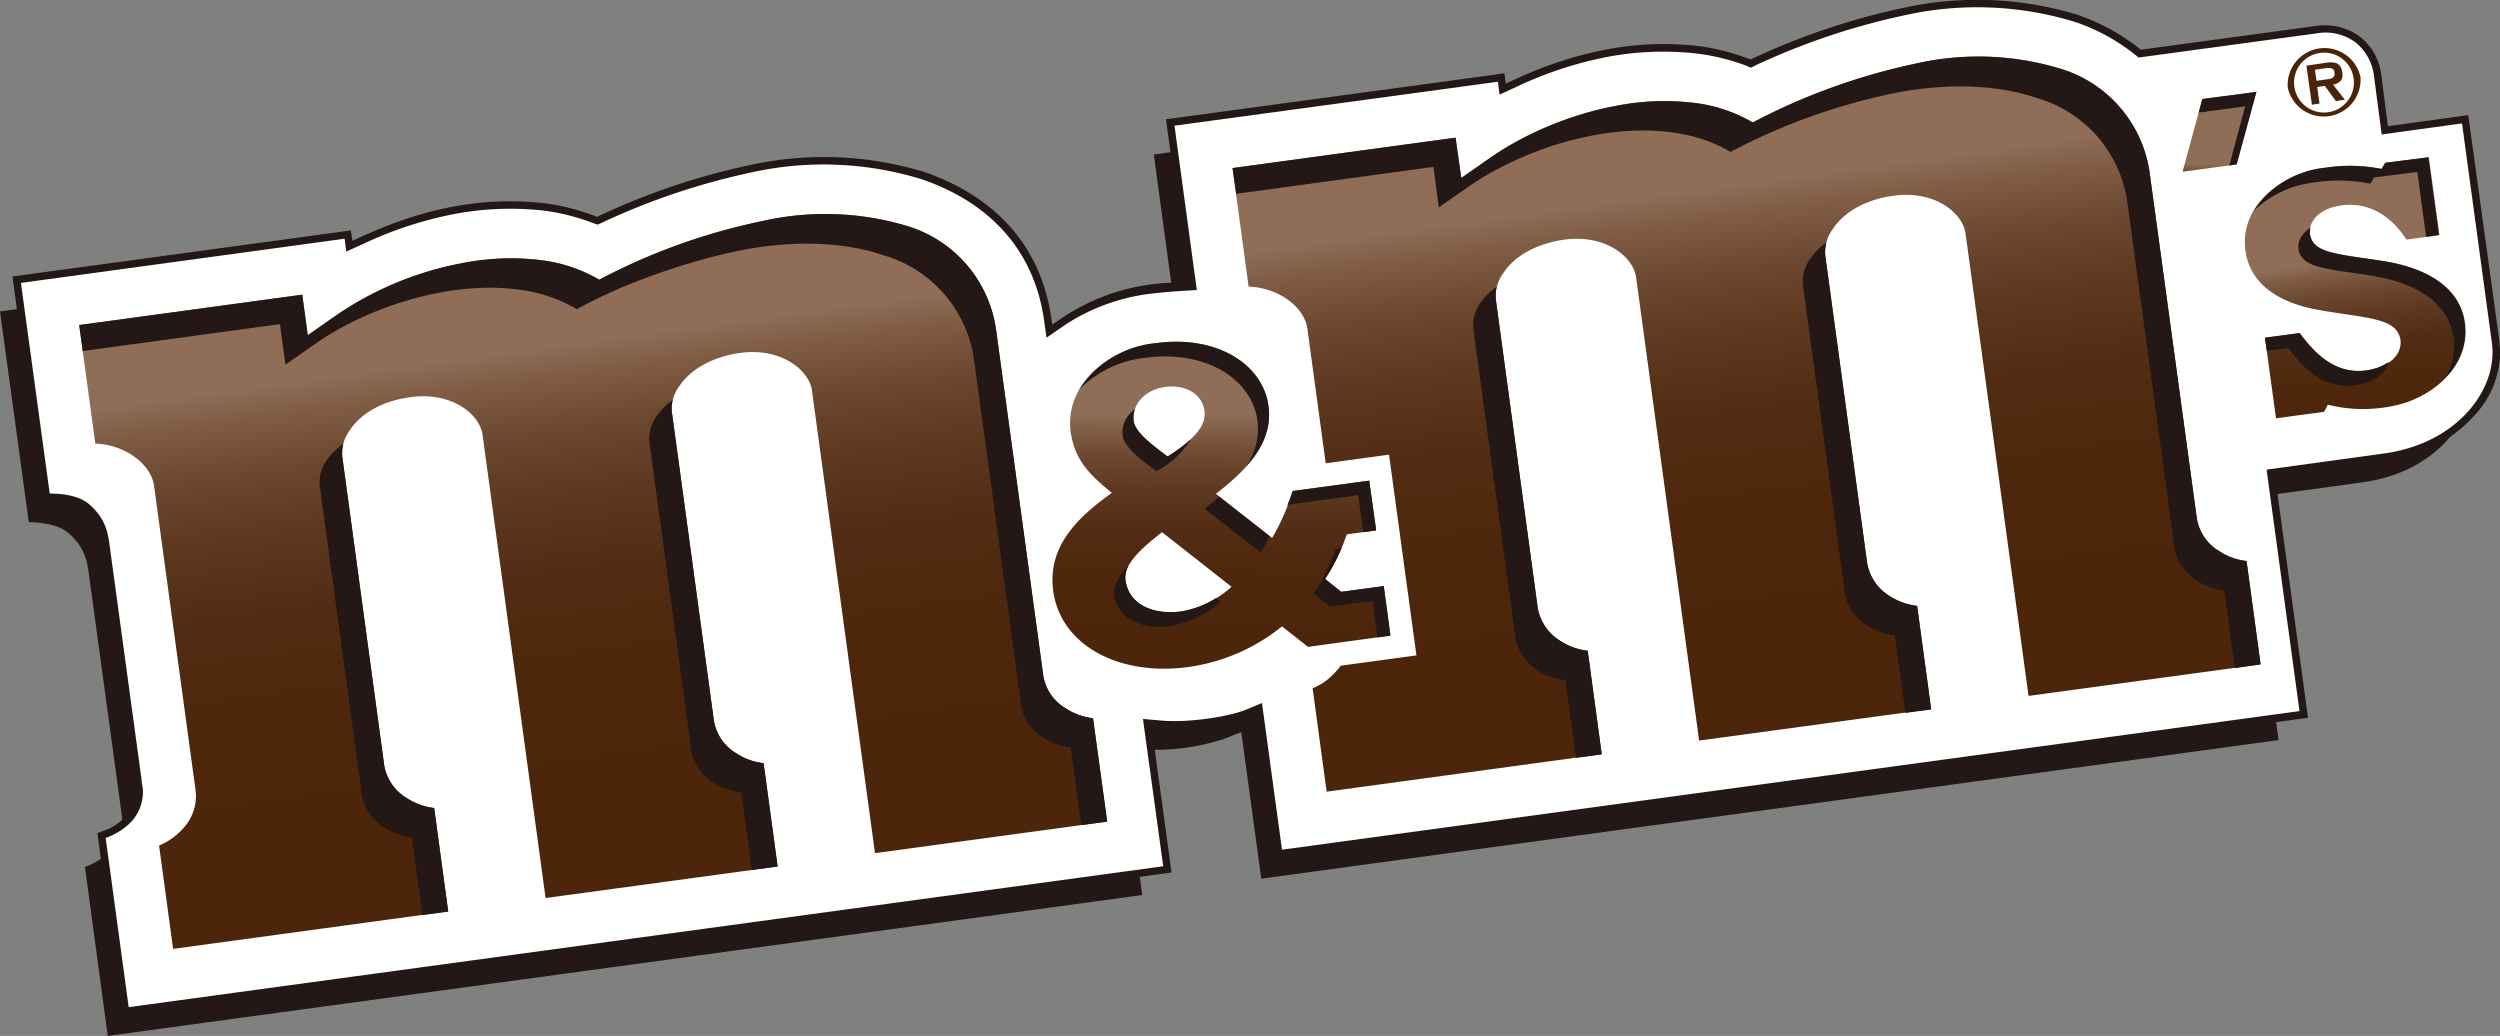
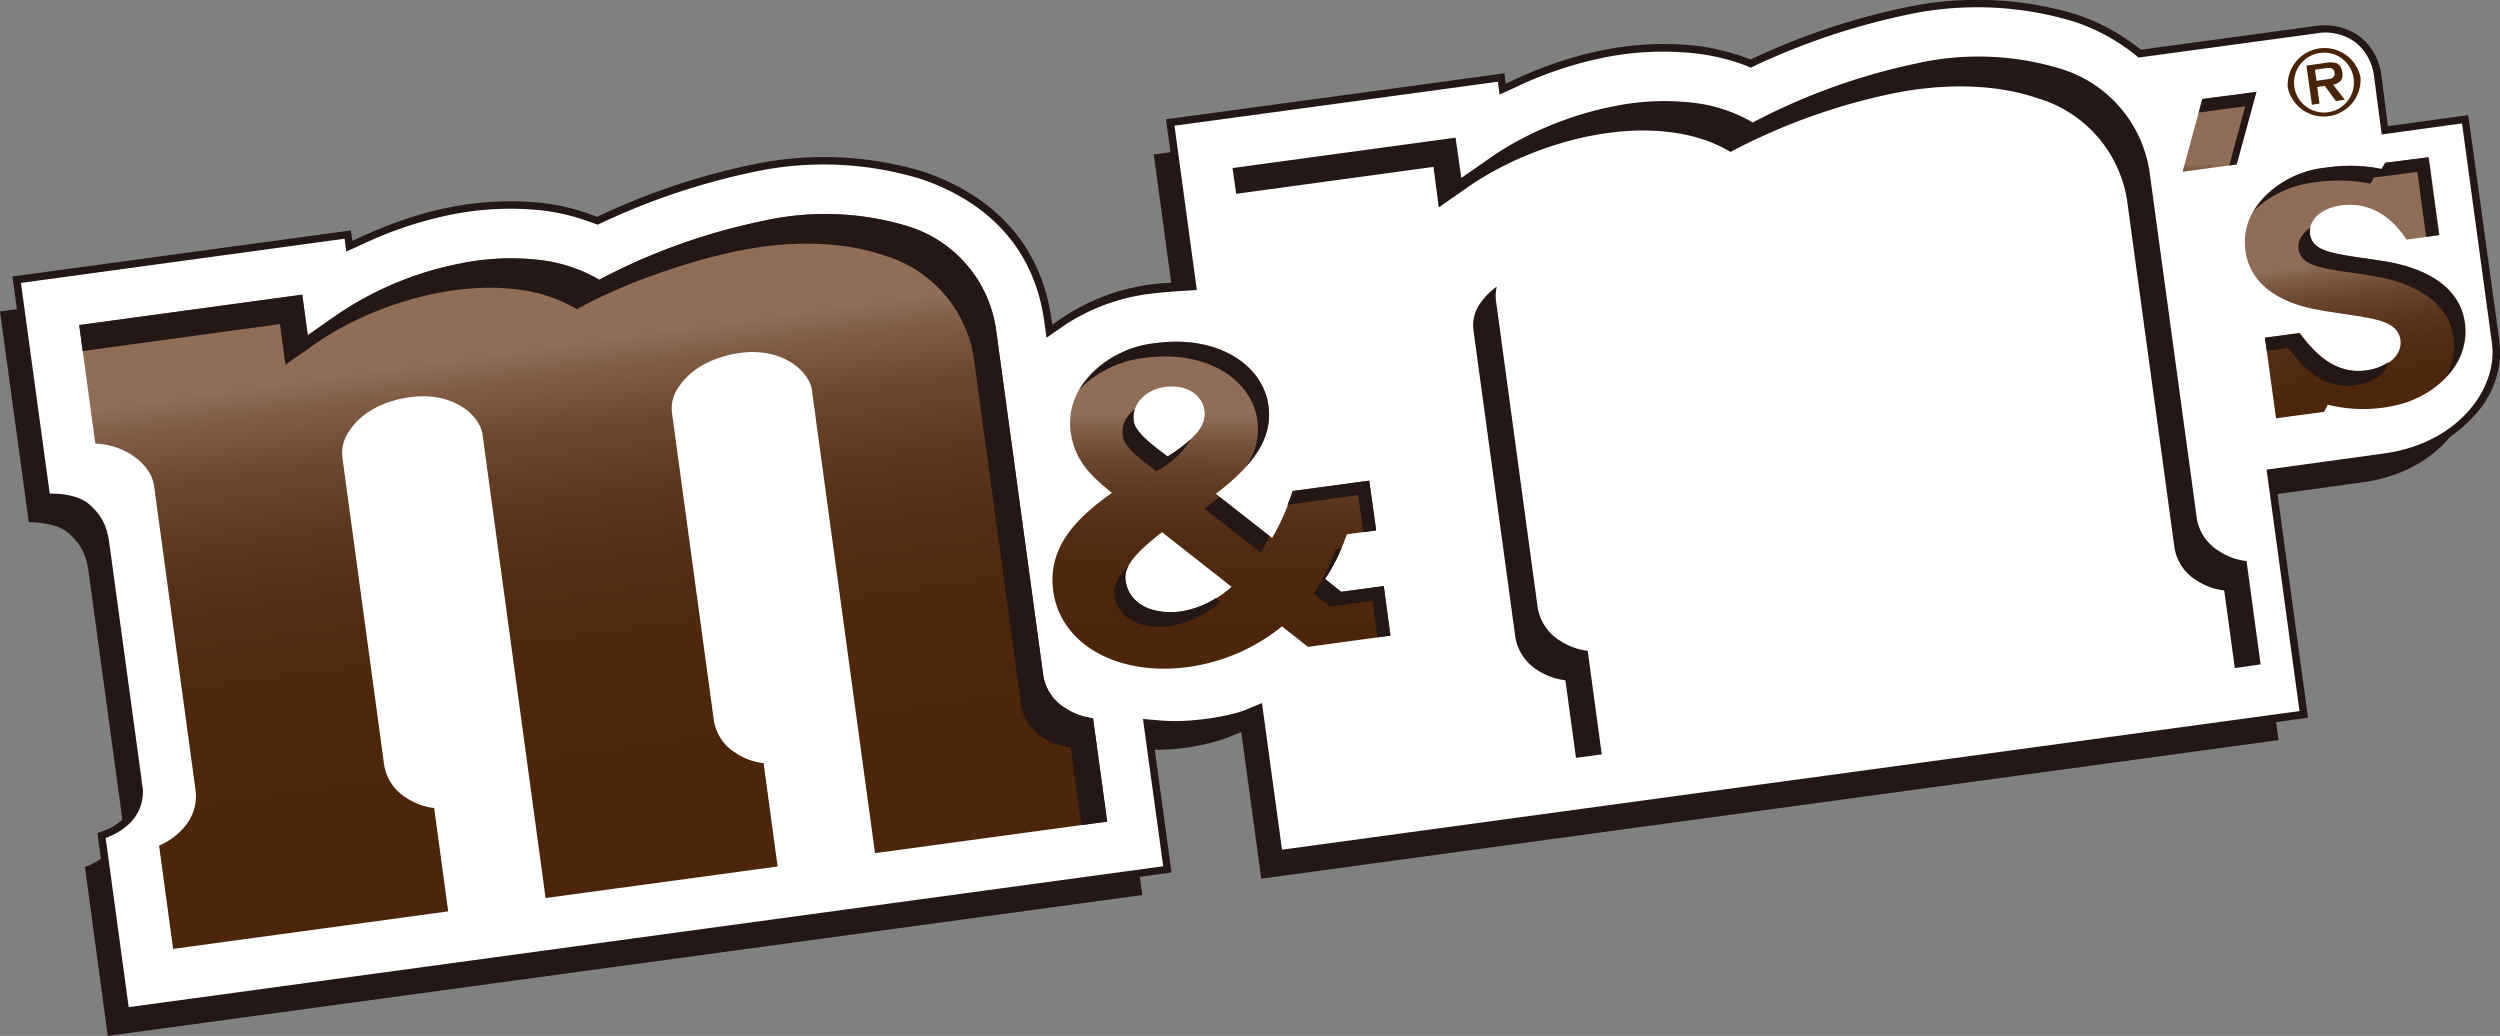
<svg xmlns="http://www.w3.org/2000/svg" viewBox="0 0 10.86 4.5">
  <rect x="0" y="0" width="10.86" height="4.5" fill="#808080" stroke="none" />
  <path fill="#231815" d="M8.269.034a3.023 3.023 0 00-.653.219l-.012.005-.011-.004A.982.982 0 007.378.2a1.336 1.336 0 00-.411.017 1.694 1.694 0 00-.388.129l-.038.017-.006-.045-.032.005-1.438.195.097.711a.905.905 0 00-.55.153l-.041.028a.238.238 0 00-.003-.02c-.042-.31-.233-.532-.553-.643a1.499 1.499 0 00-.757-.03 2.997 2.997 0 00-.652.219l-.012.006a.954.954 0 00-.227-.059A1.336 1.336 0 001.956.9c-.12.023-.247.065-.388.129l-.037.017-.007-.045-1.47.2.133.975h.028c.071.001.122.014.151.04.059.051.069.097.077.157l.143 1.048v.006a.162.162 0 01-.049.128.217.217 0 01-.09.055l-.024.009.108.792 4.558-.621-.086-.631a1.024 1.024 0 00.417-.044l-.005.001.026-.01.015-.006.086.629 4.484-.611-.143-1.05.477-.066a.608.608 0 00.412-.224.411.411 0 00.089-.243l-.003-.049L10.722.5l-.349.048-.028-.218a.251.251 0 00-.095-.172.26.26 0 00-.192-.045L9.3.216a.917.917 0 00-.273-.151 1.493 1.493 0 00-.758-.031z" />
  <path fill="#231815" d="M8.271.045a2.995 2.995 0 00-.65.218l-.016.008a.91.91 0 00-.229-.059 1.31 1.31 0 00-.407.016c-.12.022-.246.064-.386.128L6.531.38a1.094 1.094 0 00-.006-.049l-.021.003-1.426.194.097.712a2.2 2.2 0 00-.229.022.902.902 0 00-.328.13l-.056.038-.005-.038c-.042-.305-.23-.524-.545-.633a1.465 1.465 0 00-.751-.031 2.96 2.96 0 00-.65.218l-.016.007-.017-.006a.982.982 0 00-.212-.053 1.349 1.349 0 00-.408.017 1.75 1.75 0 00-.385.128l-.051.023a.688.688 0 01-.007-.048l-1.448.197.13.954h.018c.074.001.128.015.159.042.062.054.073.104.081.164L.598 3.42l.001.006a.17.17 0 01-.052.138.286.286 0 01-.096.057l-.016.005.105.773 4.535-.618-.086-.634.052.005a.99.99 0 00.373-.047l.05-.02.086.631.021-.003 4.44-.605-.143-1.05.488-.068a.595.595 0 00.404-.22.392.392 0 00.083-.283L10.71.511l-.349.047-.03-.229a.239.239 0 00-.091-.164.245.245 0 00-.183-.042l-.763.104-.012-.01a.855.855 0 00-.259-.141 1.47 1.47 0 00-.752-.031z" />
  <path fill="#231815" d="M.53 3.549a.187.187 0 01-.058.155.308.308 0 01-.103.062l.099.734 4.494-.612-.087-.64.079.007a.961.961 0 00.363-.045l.075-.03.087.637 4.419-.602-.143-1.05.509-.07c.324-.044.496-.283.469-.479l-.13-.955-.349.048-.033-.251a.218.218 0 00-.083-.15.22.22 0 00-.167-.038L9.2.375 9.179.358a.858.858 0 00-.253-.137 1.456 1.456 0 00-.74-.03 2.974 2.974 0 00-.646.216l-.024.012-.025-.01a.907.907 0 00-.207-.051 1.303 1.303 0 00-.401.016A1.645 1.645 0 006.502.5l-.078.036L6.417.48 5.012.671l.097.714-.068.004c-.001 0-.123.008-.181.019a.875.875 0 00-.32.126l-.084.058-.01-.072c-.04-.297-.224-.51-.531-.616a1.448 1.448 0 00-.741-.03 3.02 3.02 0 00-.645.216l-.024.011-.024-.009a.99.99 0 00-.208-.052 1.302 1.302 0 00-.401.017 1.66 1.66 0 00-.381.126l-.077.035-.008-.056L0 1.353l.125.915c.054.002.128.009.173.048.067.059.08.115.088.177l.143 1.048.001.008z" />
  <path fill="#FFF" d="M8.275.066a3.02 3.02 0 00-.645.216l-.024.012-.024-.01a.927.927 0 00-.208-.051 1.303 1.303 0 00-.401.016 1.66 1.66 0 00-.381.126l-.078.036-.007-.056-1.405.191.097.714-.068.004c-.001 0-.123.008-.181.019a.875.875 0 00-.32.126l-.084.058-.01-.072c-.041-.297-.224-.51-.531-.616a1.448 1.448 0 00-.741-.03 2.994 2.994 0 00-.644.216l-.024.011-.025-.009a.931.931 0 00-.208-.052 1.302 1.302 0 00-.401.017 1.676 1.676 0 00-.381.126l-.077.035-.007-.056-1.406.192.125.915c.054 0 .127.008.172.047.067.059.08.115.088.177l.143 1.048-.009-.025a.11.11 0 01.01.032.19.19 0 01-.058.155.293.293 0 01-.103.062l.1.735 4.494-.612-.088-.64.079.007c.127.011.297-.019.363-.045l.075-.031.087.637 4.42-.602-.143-1.049.509-.07c.324-.044.496-.283.47-.479l-.13-.955-.349.048-.033-.251a.221.221 0 00-.082-.15.22.22 0 00-.168-.038L9.29.25 9.269.233a.858.858 0 00-.253-.137 1.448 1.448 0 00-.741-.03z" />
  <linearGradient id="a" gradientUnits="userSpaceOnUse" x1="321.94" y1="1399.535" x2="321.94" y2="1396.519" gradientTransform="matrix(.917 -.125 .125 .917 -462.151 -1239.574)">
    <stop offset=".005" stop-color="#4b2409" />
    <stop offset=".478" stop-color="#4d260b" />
    <stop offset=".649" stop-color="#532d13" />
    <stop offset=".77" stop-color="#5e381f" />
    <stop offset=".869" stop-color="#6d4831" />
    <stop offset=".952" stop-color="#815d46" />
    <stop offset="1" stop-color="#8f6d57" />
  </linearGradient>
-   <path fill="url(#a)" d="M9.64 2.394a.203.203 0 01-.097-.142L9.339.757a.552.552 0 00-.39-.459 1.227 1.227 0 00-.626-.022 2.731 2.731 0 00-.709.256.66.66 0 00-.262-.086 1.083 1.083 0 00-.333.014c-.193.036-.39.118-.542.223l-.129.09-.025-.175-.969.132.07.515c.123.004.24.083.255.181l.181 1.328a.204.204 0 01-.056.162.268.268 0 01-.102.074l.061.449 1.195-.163-.061-.449a.275.275 0 01-.119-.043.21.21 0 01-.098-.142l-.181-1.333a.165.165 0 01.031-.122c.045-.07.137-.128.266-.146.179-.024.298.075.311.162l.274 2.014 1.008-.137-.061-.448a.284.284 0 01-.12-.043.211.211 0 01-.097-.142L7.93 1.118a.164.164 0 01.031-.122c.045-.07.137-.129.266-.146.179-.024.298.076.311.162l.274 2.011 1.008-.137-.061-.449a.263.263 0 01-.119-.043z" />
  <path fill="#FFF" d="M4.577 1.694a.38.38 0 00-.025.194v.001a.42.42 0 00.124.247c-.119.102-.222.239-.201.432l.001.014a.444.444 0 00.171.294.699.699 0 00.524.121.933.933 0 00.39-.155l.093.073.499-.068-.119-.872-.498.068-.017.063c-.007.023-.022.048-.032.073l-.047-.037c.105-.099.192-.226.17-.392v-.001c-.034-.244-.29-.398-.596-.358-.209.027-.372.141-.437.303z" />
  <linearGradient id="b" gradientUnits="userSpaceOnUse" x1="256.375" y1="1075.986" x2="256.375" y2="1074.565" gradientTransform="rotate(.527 116760.424 -26748.738)">
    <stop offset=".005" stop-color="#4b2409" />
    <stop offset=".478" stop-color="#4d260b" />
    <stop offset=".649" stop-color="#532d13" />
    <stop offset=".77" stop-color="#5e381f" />
    <stop offset=".869" stop-color="#6d4831" />
    <stop offset=".952" stop-color="#815d46" />
    <stop offset="1" stop-color="#8f6d57" />
  </linearGradient>
  <path fill="url(#b)" d="M5.061 1.681c.088-.012.161.03.171.103.011.075-.065.138-.16.199-.054-.041-.14-.102-.147-.153-.01-.072.049-.137.136-.149zm.071.975c-.122.016-.228-.028-.243-.136-.009-.064.059-.131.159-.208l.302.237a.438.438 0 01-.218.107zm.879-.11l-.185.025-.07-.056a.823.823 0 00.076-.144l.019-.05.127-.017-.03-.216-.333.045a.93.93 0 01-.089.204l-.244-.192c.134-.103.251-.224.228-.383-.025-.179-.222-.306-.484-.272-.187.025-.31.125-.357.241a.29.29 0 00-.018.145c.017.118.076.182.179.265-.149.106-.276.23-.256.416.026.241.28.381.584.341a.827.827 0 00.411-.177l.113.089.358-.049-.029-.215z" />
  <linearGradient id="c" gradientUnits="userSpaceOnUse" x1="316.474" y1="1399.535" x2="316.474" y2="1396.519" gradientTransform="matrix(.917 -.125 .125 .917 -462.151 -1239.574)">
    <stop offset=".005" stop-color="#4b2409" />
    <stop offset=".478" stop-color="#4d260b" />
    <stop offset=".649" stop-color="#532d13" />
    <stop offset=".77" stop-color="#5e381f" />
    <stop offset=".869" stop-color="#6d4831" />
    <stop offset=".952" stop-color="#815d46" />
    <stop offset="1" stop-color="#8f6d57" />
  </linearGradient>
  <path fill="url(#c)" d="M4.629 3.077a.203.203 0 01-.097-.142L4.328 1.44a.55.55 0 00-.39-.459A1.235 1.235 0 003.313.96a2.682 2.682 0 00-.71.255.66.66 0 00-.262-.086 1.083 1.083 0 00-.333.014 1.44 1.44 0 00-.542.223l-.129.09-.024-.176-.969.132.07.515c.123.004.24.084.255.182L.85 3.436a.205.205 0 01-.055.163.283.283 0 01-.104.074l.061.449 1.195-.163-.061-.449a.275.275 0 01-.119-.043.207.207 0 01-.098-.142l-.181-1.333a.164.164 0 01.031-.122c.045-.07.136-.128.266-.145.179-.024.298.075.311.162l.274 2.014 1.008-.137-.061-.449a.263.263 0 01-.119-.043.203.203 0 01-.097-.142L2.92 1.8a.158.158 0 01.03-.121c.046-.07.137-.128.266-.146.179-.024.298.076.311.162l.274 2.011 1.008-.137-.061-.449a.275.275 0 01-.119-.043z" />
  <path fill="#231815" d="M6.68 2.642l-.181-1.333a.173.173 0 01.003-.064.29.29 0 00-.07.07.164.164 0 00-.031.122l.182 1.333a.211.211 0 00.097.142.284.284 0 00.12.043l.046.337.112-.015-.061-.45a.275.275 0 01-.119-.043.21.21 0 01-.098-.142z" />
  <path fill="#231815" d="M9.64 2.394a.203.203 0 01-.097-.142L9.339.757a.552.552 0 00-.39-.459 1.227 1.227 0 00-.626-.022 2.731 2.731 0 00-.709.256.66.66 0 00-.262-.086 1.083 1.083 0 00-.333.014c-.193.036-.39.118-.542.223l-.129.09-.025-.175-.969.132.016.112.857-.117.023.176.129-.09c.152-.105.349-.187.542-.223.118-.022.23-.027.333-.014.1.012.188.041.263.086a2.67 2.67 0 01.71-.255c.23-.046.452-.038.625.022a.55.55 0 01.39.458l.204 1.495a.205.205 0 00.097.142.275.275 0 00.119.043l.046.337.112-.016-.061-.449a.263.263 0 01-.119-.043z" />
-   <path fill="#231815" d="M8.111 2.447L7.93 1.118a.153.153 0 01.004-.064.274.274 0 00-.07.07.164.164 0 00-.031.122l.181 1.329a.203.203 0 00.097.142.284.284 0 00.12.043l.046.337.112-.015-.061-.45a.284.284 0 01-.12-.043.211.211 0 01-.097-.142zM1.669 3.325l-.181-1.333a.173.173 0 01.003-.064.306.306 0 00-.07.069.164.164 0 00-.031.122l.182 1.333a.211.211 0 00.098.143.28.28 0 00.119.043l.046.337.112-.015-.061-.45a.275.275 0 01-.119-.043.207.207 0 01-.098-.142zM3.101 3.13L2.92 1.8a.135.135 0 01.003-.063.274.274 0 00-.07.07.164.164 0 00-.031.122l.181 1.329A.203.203 0 003.1 3.4a.283.283 0 00.12.042l.046.337.112-.015-.061-.449a.263.263 0 01-.119-.043.203.203 0 01-.097-.142z" />
  <path fill="#231815" d="M4.532 2.935L4.328 1.44a.55.55 0 00-.39-.459A1.235 1.235 0 003.313.96a2.682 2.682 0 00-.71.255.66.66 0 00-.262-.086 1.083 1.083 0 00-.333.014 1.44 1.44 0 00-.542.223l-.129.09-.024-.176-.969.132.015.113.857-.117.024.176.129-.09c.151-.106.349-.187.542-.223.118-.022.231-.027.333-.014a.66.66 0 01.262.086c.233-.129.524-.218.71-.255.23-.046.452-.038.626.022a.552.552 0 01.39.459l.204 1.495a.197.197 0 00.096.14.263.263 0 00.119.043l.046.337.113-.015-.062-.449a.275.275 0 01-.119-.043.203.203 0 01-.097-.142z" />
  <linearGradient id="d" gradientUnits="userSpaceOnUse" x1="324.853" y1="1398.416" x2="324.853" y2="1397.262" gradientTransform="matrix(.917 -.125 .125 .917 -462.151 -1239.574)">
    <stop offset=".005" stop-color="#4b2409" />
    <stop offset=".478" stop-color="#4d260b" />
    <stop offset=".649" stop-color="#532d13" />
    <stop offset=".77" stop-color="#5e381f" />
    <stop offset=".869" stop-color="#6d4831" />
    <stop offset=".952" stop-color="#815d46" />
    <stop offset="1" stop-color="#8f6d57" />
  </linearGradient>
  <path fill="url(#d)" d="M10.708 1.404c-.021-.155-.164-.236-.338-.267-.076-.013-.152-.021-.219-.035-.048-.011-.106-.025-.116-.082-.01-.055.038-.118.147-.129.136-.013.224.076.272.15l.143-.02-.046-.338-.188.024-.016.027a.693.693 0 00-.24-.006c-.214.027-.377.175-.353.36.02.149.149.227.311.257.078.015.173.025.242.04.048.012.108.027.12.088.01.059-.038.122-.15.136-.138.018-.228-.083-.287-.163l-.151.021.048.35.209-.028.016-.031a.633.633 0 00.339-.009c.164-.057.278-.191.257-.345z" />
  <linearGradient id="e" gradientUnits="userSpaceOnUse" x1="264.684" y1="1073.785" x2="264.684" y2="1073.435" gradientTransform="rotate(.527 116762.46 -27182.671)">
    <stop offset=".005" stop-color="#4b2409" />
    <stop offset=".478" stop-color="#4d260b" />
    <stop offset=".649" stop-color="#532d13" />
    <stop offset=".77" stop-color="#5e381f" />
    <stop offset=".869" stop-color="#6d4831" />
    <stop offset=".952" stop-color="#815d46" />
    <stop offset="1" stop-color="#8f6d57" />
  </linearGradient>
  <path fill="url(#e)" d="M9.567.43l.235-.031-.086.315-.235.032.086-.316z" />
  <path fill="#231815" d="M5.514 2.328l-.218-.17a.806.806 0 01-.064.052l.245.19a.7.7 0 00.037-.072zM5.083 2.72a.436.436 0 00.218-.106l-.019-.016a.387.387 0 01-.15.058c-.122.016-.228-.028-.243-.136a.098.098 0 01.013-.061c-.043.044-.067.085-.062.125.015.107.122.152.243.136zM4.978 1.554c.262-.034.459.093.484.272a.288.288 0 01-.049.201c.068-.076.112-.162.097-.265-.025-.179-.222-.306-.484-.272a.444.444 0 00-.337.201.475.475 0 01.289-.137zM5.615 2.133c-.005.02-.014.04-.022.06l.307-.042.022.161.056-.008-.03-.216-.333.045zM5.756 2.515a.807.807 0 00.071-.133l-.025.004a.86.86 0 01-.095.194l.071.055.184-.025.022.159.056-.008-.029-.215-.185.025-.07-.056z" />
  <path fill="#231815" d="M4.877 1.894c.006.051.093.113.147.153a.4.4 0 00.151-.141.628.628 0 01-.103.077c-.054-.041-.14-.102-.147-.153a.106.106 0 01.005-.053c-.038.029-.06.072-.053.117zM10.057.792a.693.693 0 01.24.006l.016-.027.188-.024.038.282.056-.008-.046-.338-.188.024-.016.027a.693.693 0 00-.24-.006.42.42 0 00-.314.187.456.456 0 01.266-.123zM10.37 1.137c-.076-.013-.152-.021-.219-.035-.048-.011-.106-.025-.116-.082a.081.081 0 01.002-.031c-.039.025-.058.061-.052.095.01.057.069.071.116.082.067.014.144.021.219.035.175.031.317.112.338.267a.265.265 0 01-.035.171.28.28 0 00.083-.235c-.019-.155-.162-.236-.336-.267zM9.989 1.448l-.15.019.008.057.094-.012c.059.08.149.18.287.162.089-.012.136-.054.147-.101a.225.225 0 01-.099.037c-.138.018-.228-.082-.287-.162zM9.567.43l-.016.059.202-.027-.069.257.032-.005.086-.315z" />
  <path fill="#4A2408" d="M9.938.38a.16.16 0 01.316-.045.16.16 0 01-.316.045zm.286-.04a.129.129 0 00-.146-.11.13.13 0 10.146.11zm-.038.093l-.039.006-.048-.066-.033.005.01.072-.033.005-.024-.17.083-.012a.107.107 0 01.047.001c.017.008.024.024.026.041.005.031-.01.046-.04.053l.051.065zm-.074-.089c.019-.002.032-.009.029-.03-.003-.023-.027-.019-.044-.017l-.041.006.007.048.049-.007zM2.089 4.398c0-.001 0 0 0 0z" />
</svg>